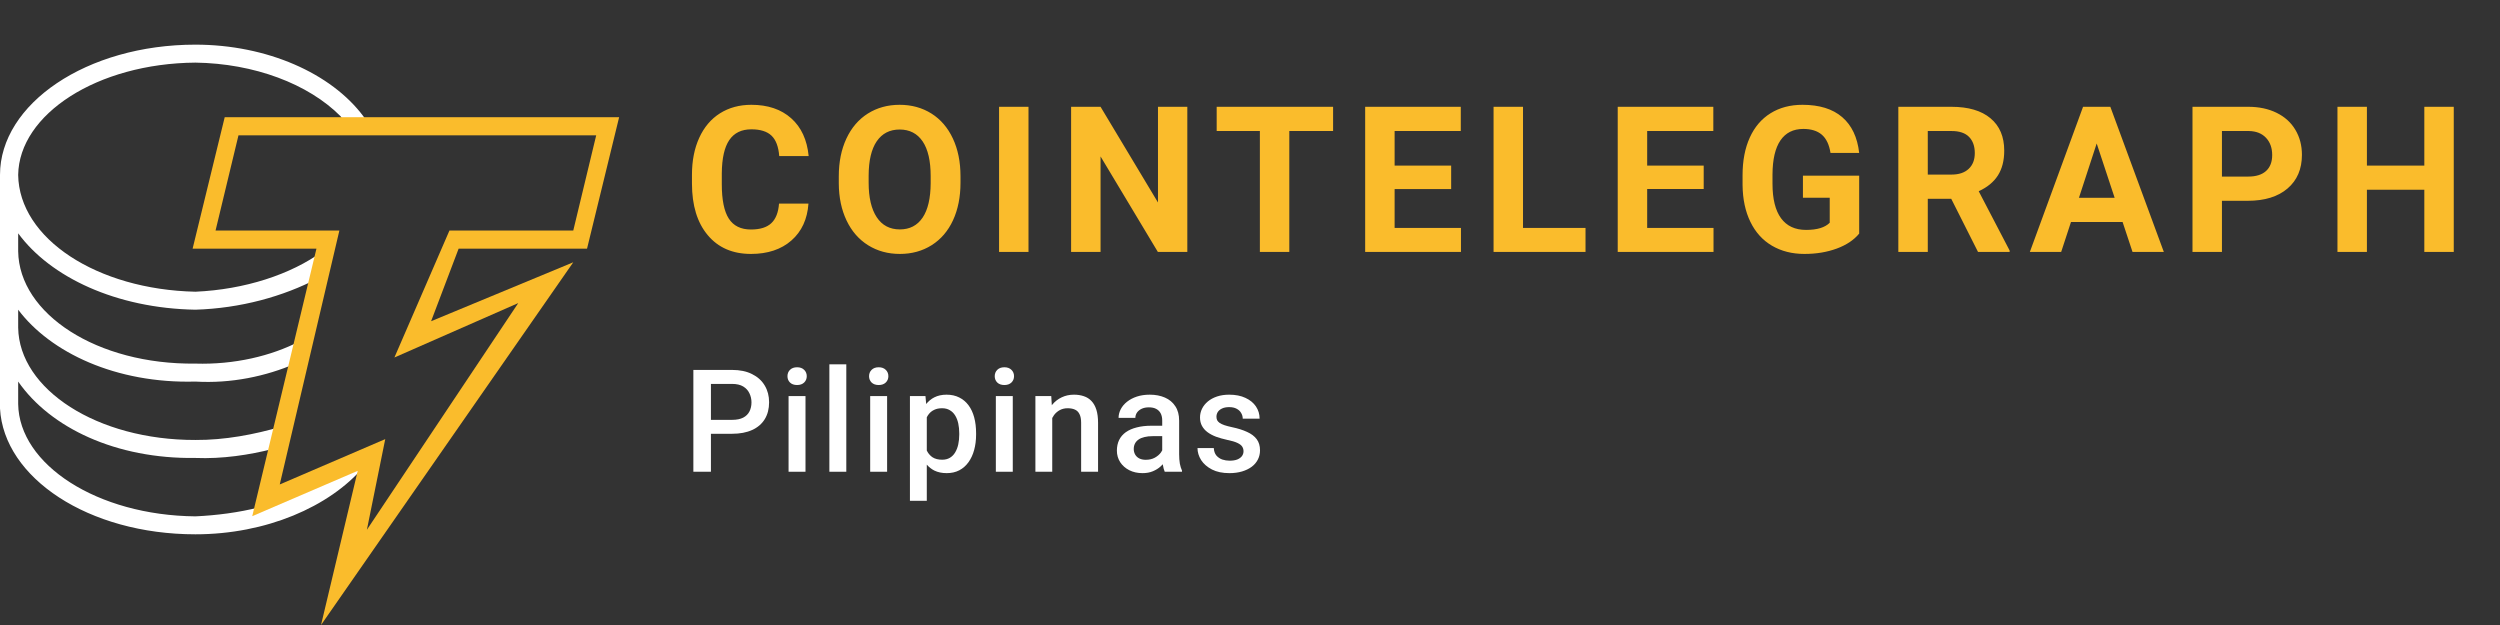
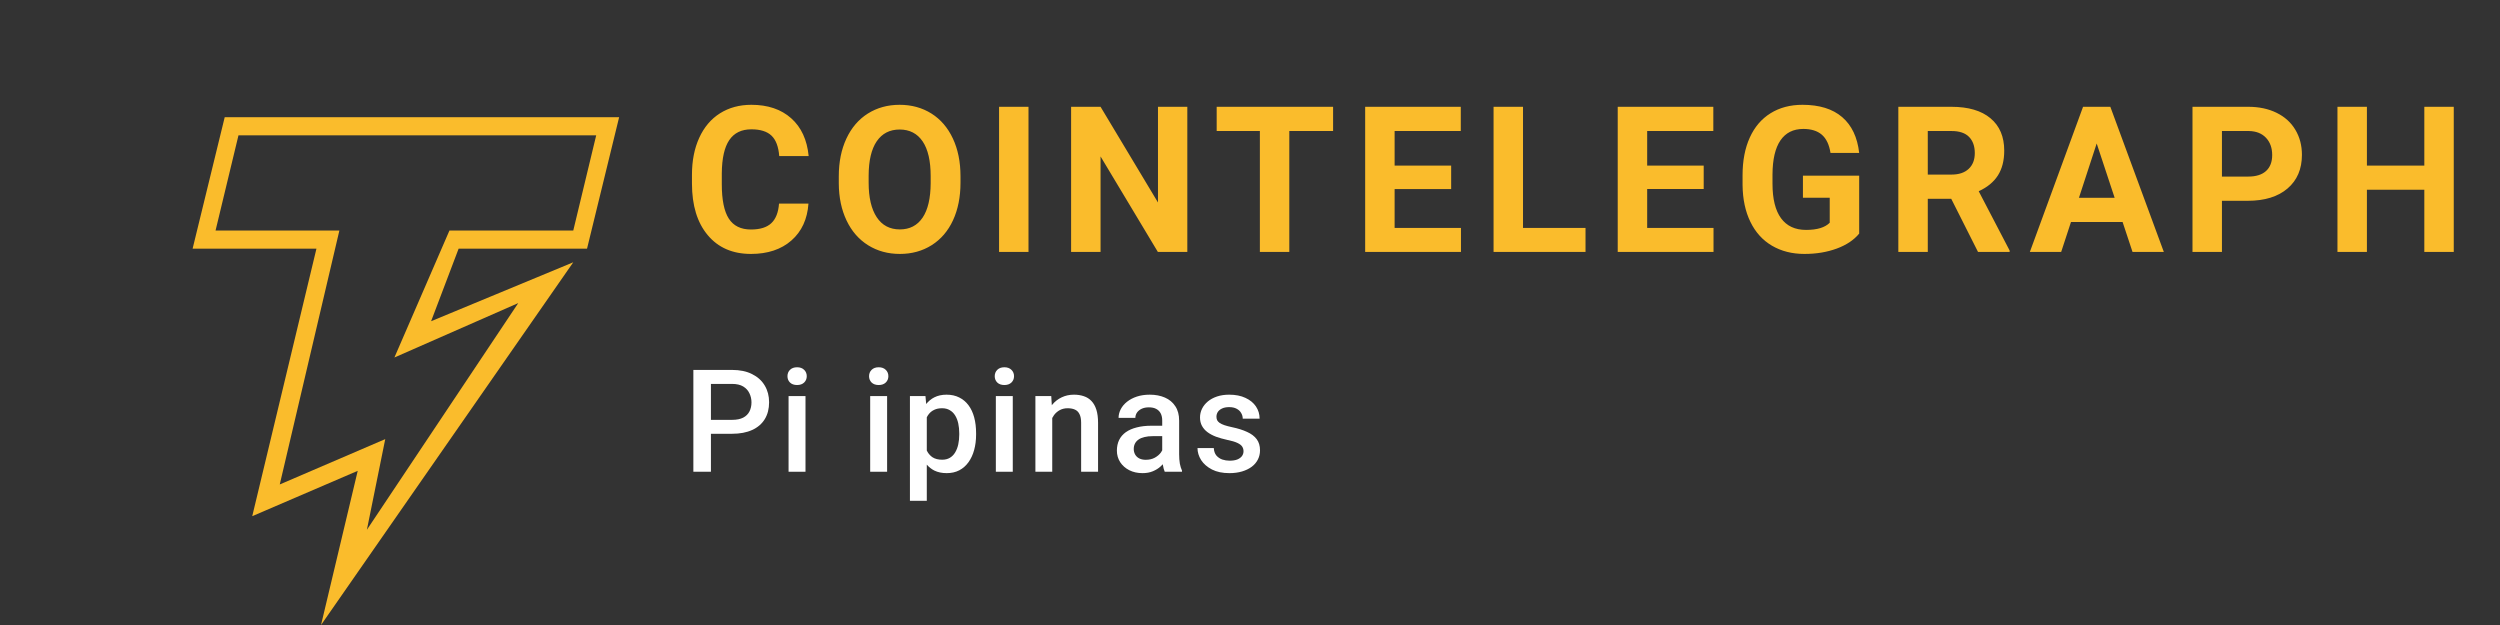
<svg xmlns="http://www.w3.org/2000/svg" width="192" height="48" viewBox="0 0 192 48" fill="none">
  <rect x="0" y="0" width="192" height="48" fill="#333333" stroke="none" />
  <g clip-path="url(#clip0_852_31)">
    <path d="M62.09 15.636C62.005 16.835 61.569 17.779 60.782 18.468C59.996 19.157 58.959 19.502 57.673 19.502C56.266 19.502 55.158 19.021 54.353 18.058C53.546 17.097 53.143 15.776 53.143 14.097V13.415C53.143 12.344 53.329 11.399 53.701 10.583C54.073 9.767 54.604 9.139 55.294 8.703C55.986 8.267 56.788 8.049 57.703 8.049C58.969 8.049 59.99 8.394 60.764 9.083C61.537 9.771 61.984 10.739 62.105 11.984H59.844C59.789 11.264 59.591 10.742 59.252 10.418C58.913 10.094 58.397 9.932 57.703 9.932C56.949 9.932 56.385 10.206 56.011 10.755C55.636 11.304 55.444 12.155 55.434 13.309V14.151C55.434 15.355 55.614 16.235 55.973 16.791C56.333 17.348 56.899 17.626 57.673 17.626C58.372 17.626 58.893 17.464 59.237 17.14C59.582 16.816 59.779 16.314 59.829 15.636H62.09ZM73.766 14.028C73.766 15.126 73.575 16.087 73.193 16.914C72.811 17.741 72.265 18.379 71.554 18.828C70.843 19.277 70.028 19.502 69.108 19.502C68.199 19.502 67.387 19.28 66.673 18.836C65.96 18.391 65.407 17.758 65.015 16.933C64.623 16.109 64.425 15.161 64.419 14.089V13.538C64.419 12.44 64.614 11.475 65.004 10.641C65.394 9.806 65.943 9.166 66.655 8.718C67.366 8.272 68.179 8.049 69.093 8.049C70.008 8.049 70.821 8.273 71.532 8.718C72.243 9.166 72.793 9.806 73.182 10.64C73.572 11.475 73.766 12.438 73.766 13.53V14.028ZM71.475 13.523C71.475 12.354 71.269 11.466 70.858 10.858C70.445 10.251 69.857 9.947 69.093 9.947C68.334 9.947 67.749 10.247 67.336 10.847C66.925 11.447 66.716 12.325 66.712 13.485V14.028C66.712 15.166 66.917 16.049 67.329 16.677C67.741 17.304 68.334 17.619 69.108 17.619C69.867 17.619 70.45 17.316 70.858 16.712C71.264 16.107 71.47 15.225 71.475 14.066V13.523ZM78.989 19.349H76.728V8.202H78.989V19.349ZM91.186 19.349H88.924L84.523 12.015V19.349H82.261V8.202H84.523L88.933 15.551V8.202H91.186V19.349ZM102.381 10.062H99.019V19.349H96.758V10.062H93.441V8.202H102.381V10.062ZM111.449 14.518H107.107V17.504H112.202V19.349H104.845V8.202H112.188V10.062H107.107V12.719H111.449V14.518ZM116.967 17.504H121.768V19.349H114.706V8.202H116.967V17.504ZM130.844 14.517H126.503V17.504H131.598V19.349H124.241V8.202H131.583V10.062H126.503V12.719H130.844V14.517ZM142.785 17.94C142.377 18.435 141.802 18.819 141.058 19.092C140.315 19.365 139.491 19.502 138.586 19.502C137.636 19.502 136.803 19.291 136.087 18.87C135.371 18.449 134.818 17.838 134.429 17.036C134.039 16.235 133.84 15.294 133.829 14.212V13.453C133.829 12.341 134.014 11.378 134.384 10.564C134.753 9.75 135.286 9.127 135.981 8.696C136.677 8.264 137.493 8.049 138.428 8.049C139.729 8.049 140.747 8.364 141.48 8.995C142.214 9.625 142.649 10.542 142.785 11.747H140.583C140.483 11.108 140.26 10.642 139.916 10.345C139.572 10.05 139.098 9.902 138.495 9.902C137.726 9.902 137.141 10.195 136.738 10.782C136.337 11.369 136.133 12.242 136.128 13.4V14.112C136.128 15.281 136.347 16.164 136.784 16.761C137.221 17.358 137.862 17.657 138.706 17.657C139.555 17.657 140.162 17.473 140.523 17.106V15.184H138.465V13.492H142.785V17.94ZM149.855 15.268H148.054V19.349H145.792V8.202H149.87C151.166 8.202 152.167 8.495 152.87 9.083C153.574 9.67 153.925 10.498 153.925 11.57C153.925 12.331 153.763 12.965 153.439 13.473C153.115 13.98 152.623 14.385 151.965 14.686L154.34 19.241V19.349H151.912L149.855 15.268ZM148.054 13.408H149.877C150.445 13.408 150.885 13.261 151.196 12.967C151.508 12.674 151.664 12.27 151.664 11.754C151.664 11.229 151.517 10.815 151.223 10.514C150.929 10.213 150.478 10.062 149.87 10.062H148.053L148.054 13.408ZM163.016 17.051H159.051L158.298 19.349H155.893L159.979 8.202H162.074L166.182 19.349H163.778L163.016 17.051ZM159.662 15.192H162.405L161.026 11.019L159.662 15.192ZM170.645 15.421V19.349H168.383V8.202H172.665C173.489 8.202 174.214 8.355 174.839 8.662C175.465 8.968 175.946 9.402 176.283 9.967C176.62 10.53 176.788 11.172 176.788 11.892C176.788 12.985 176.42 13.845 175.684 14.476C174.947 15.106 173.928 15.421 172.627 15.421H170.645ZM170.645 13.561H172.665C173.263 13.561 173.719 13.418 174.033 13.132C174.347 12.846 174.504 12.438 174.504 11.908C174.504 11.361 174.346 10.919 174.029 10.583C173.713 10.247 173.276 10.073 172.718 10.062H170.645V13.561ZM188.449 19.349H186.188V14.572H181.779V19.349H179.517V8.202H181.779V12.719H186.188V8.202H188.449V19.349Z" fill="#FABC2C" />
-     <path d="M27.92 35.861L19.893 39.311V38.966C18.346 39.358 16.631 39.583 15.007 39.656C7.458 39.583 1.466 35.678 1.396 31.03V29.305C3.876 32.869 8.923 35.257 15.007 35.171C17.065 35.257 19.171 34.935 20.94 34.48L21.638 32.755C19.54 33.374 17.249 33.805 15.007 33.79C7.458 33.805 1.466 29.899 1.396 25.165V23.785C3.876 27.079 8.912 29.468 15.007 29.305C17.749 29.468 20.43 28.898 22.685 27.925L23.034 26.2C20.831 27.348 17.977 28.015 15.007 27.925C7.458 28.015 1.466 24.11 1.396 19.3V17.919C3.876 21.291 8.923 23.679 15.007 23.785C18.465 23.679 21.743 22.776 24.43 21.369L24.78 19.299C22.34 21.086 18.78 22.238 15.007 22.404C7.458 22.238 1.467 18.331 1.396 13.434C1.466 8.776 7.458 4.871 15.007 4.809C19.507 4.871 23.687 6.431 26.176 8.949L26.418 9.348L28.178 9.355L27.92 8.949C25.445 5.623 20.495 3.429 15.007 3.429C6.654 3.429 0 7.98 0 13.434V31.375C0.293 36.699 6.796 41.035 15.007 41.035C20.43 41.035 25.304 38.927 27.92 35.861Z" fill="white" />
    <path d="M24.655 48L27.473 36.16L19.372 39.643L24.303 19.098H14.792L17.258 9H47.55L45.084 19.098H35.222L33.108 24.67L44.027 20.143L24.655 48ZM29.587 33.723L28.177 40.687L39.801 23.277L30.29 27.456L34.517 17.706H44.027L45.788 10.393H18.315L16.554 17.706H26.064L21.485 37.206L29.587 33.724V33.723Z" fill="#FABC2C" />
    <path fill-rule="evenodd" clip-rule="evenodd" d="M72.697 30.311C73.062 30.311 73.387 30.383 73.67 30.526C73.953 30.666 74.191 30.866 74.384 31.127C74.577 31.385 74.723 31.697 74.819 32.062C74.916 32.424 74.964 32.827 74.964 33.271V33.383C74.964 33.806 74.914 34.198 74.814 34.56C74.717 34.918 74.572 35.231 74.379 35.499C74.189 35.764 73.954 35.971 73.675 36.118C73.396 36.264 73.073 36.337 72.708 36.337C72.347 36.337 72.03 36.272 71.758 36.139C71.536 36.027 71.344 35.874 71.178 35.685V38.464H69.883V30.419H71.075L71.131 31.028C71.307 30.81 71.514 30.638 71.758 30.515C72.026 30.379 72.339 30.311 72.697 30.311ZM72.349 31.353C72.12 31.353 71.922 31.392 71.758 31.471C71.593 31.546 71.455 31.652 71.344 31.789C71.28 31.867 71.225 31.953 71.178 32.047V34.603L71.264 34.755C71.358 34.9 71.476 35.022 71.618 35.119C71.811 35.244 72.059 35.306 72.359 35.306C72.592 35.306 72.79 35.256 72.955 35.156C73.12 35.056 73.255 34.918 73.358 34.743C73.466 34.564 73.545 34.357 73.595 34.124C73.645 33.892 73.67 33.645 73.67 33.383V33.271C73.67 33.002 73.645 32.753 73.595 32.524C73.545 32.291 73.466 32.087 73.358 31.912C73.251 31.736 73.113 31.6 72.944 31.503C72.78 31.403 72.581 31.353 72.349 31.353Z" fill="white" />
    <path fill-rule="evenodd" clip-rule="evenodd" d="M88.302 30.311C88.739 30.311 89.125 30.385 89.462 30.532C89.802 30.678 90.069 30.901 90.263 31.198C90.46 31.491 90.558 31.86 90.558 32.304V34.887C90.558 35.152 90.576 35.391 90.611 35.602C90.651 35.81 90.707 35.99 90.778 36.144V36.23H89.451C89.39 36.09 89.342 35.913 89.307 35.699C89.304 35.684 89.303 35.668 89.301 35.653C89.249 35.709 89.195 35.767 89.135 35.822C88.97 35.972 88.771 36.096 88.538 36.193C88.309 36.289 88.044 36.337 87.743 36.337C87.364 36.337 87.026 36.262 86.728 36.112C86.431 35.958 86.198 35.752 86.03 35.495C85.862 35.233 85.777 34.937 85.777 34.608C85.777 34.3 85.835 34.028 85.949 33.791C86.067 33.552 86.239 33.351 86.465 33.19C86.694 33.029 86.974 32.907 87.303 32.825C87.632 32.739 88.008 32.696 88.431 32.696H89.258V32.294C89.258 32.086 89.221 31.907 89.145 31.756C89.07 31.606 88.956 31.489 88.802 31.407C88.651 31.324 88.462 31.284 88.232 31.284C88.021 31.284 87.838 31.32 87.685 31.391C87.531 31.463 87.41 31.559 87.324 31.681C87.239 31.803 87.195 31.941 87.195 32.094H85.906C85.906 31.865 85.962 31.643 86.073 31.428C86.184 31.213 86.346 31.022 86.557 30.854C86.768 30.686 87.02 30.553 87.314 30.456C87.607 30.36 87.937 30.311 88.302 30.311ZM88.527 33.497C88.288 33.497 88.076 33.519 87.894 33.566C87.711 33.609 87.559 33.673 87.438 33.759C87.316 33.845 87.224 33.949 87.163 34.071C87.102 34.193 87.072 34.331 87.072 34.485C87.072 34.639 87.108 34.78 87.18 34.909C87.251 35.034 87.355 35.133 87.491 35.205C87.631 35.276 87.799 35.312 87.996 35.312C88.261 35.312 88.492 35.258 88.689 35.151C88.889 35.04 89.047 34.905 89.161 34.748C89.2 34.693 89.231 34.638 89.258 34.585V33.497H88.527Z" fill="white" />
    <path d="M94.4 30.311C94.887 30.311 95.305 30.393 95.652 30.558C96.003 30.719 96.272 30.94 96.458 31.219C96.644 31.495 96.737 31.807 96.737 32.154H95.442C95.442 32 95.403 31.857 95.324 31.724C95.249 31.588 95.134 31.478 94.981 31.396C94.826 31.31 94.633 31.267 94.4 31.267C94.179 31.267 93.994 31.303 93.848 31.375C93.704 31.442 93.597 31.532 93.525 31.643C93.457 31.754 93.423 31.876 93.423 32.008C93.423 32.105 93.441 32.193 93.477 32.272C93.516 32.347 93.581 32.417 93.67 32.481C93.759 32.542 93.881 32.599 94.035 32.653C94.193 32.706 94.39 32.759 94.626 32.809C95.07 32.902 95.452 33.022 95.77 33.169C96.093 33.312 96.34 33.498 96.512 33.727C96.684 33.953 96.769 34.239 96.769 34.586C96.769 34.844 96.713 35.081 96.603 35.295C96.495 35.507 96.338 35.692 96.13 35.849C95.922 36.003 95.674 36.123 95.384 36.209C95.097 36.294 94.775 36.337 94.417 36.337C93.891 36.337 93.444 36.244 93.079 36.058C92.714 35.868 92.437 35.627 92.247 35.334C92.061 35.036 91.968 34.728 91.968 34.41H93.219C93.233 34.649 93.3 34.841 93.418 34.984C93.54 35.123 93.69 35.226 93.869 35.291C94.052 35.351 94.24 35.381 94.433 35.381C94.665 35.381 94.861 35.351 95.019 35.291C95.176 35.226 95.296 35.14 95.378 35.033C95.46 34.922 95.502 34.796 95.502 34.657C95.502 34.528 95.47 34.411 95.405 34.307C95.341 34.2 95.217 34.103 95.034 34.017C94.855 33.931 94.59 33.852 94.239 33.781C93.931 33.713 93.648 33.633 93.391 33.54C93.136 33.443 92.918 33.326 92.735 33.19C92.553 33.054 92.412 32.893 92.311 32.706C92.211 32.52 92.161 32.306 92.161 32.062C92.161 31.826 92.213 31.602 92.316 31.391C92.42 31.18 92.569 30.994 92.763 30.832C92.956 30.671 93.19 30.544 93.466 30.451C93.745 30.358 94.057 30.311 94.4 30.311Z" fill="white" />
    <path fill-rule="evenodd" clip-rule="evenodd" d="M56.221 28.41C56.826 28.41 57.339 28.517 57.762 28.732C58.188 28.943 58.512 29.237 58.734 29.613C58.956 29.985 59.067 30.411 59.067 30.891C59.067 31.396 58.956 31.829 58.734 32.191C58.512 32.553 58.188 32.831 57.762 33.024C57.339 33.217 56.825 33.314 56.221 33.314H54.599V36.23H53.25V28.41H56.221ZM54.599 32.245H56.221C56.575 32.245 56.862 32.187 57.08 32.073C57.298 31.958 57.457 31.8 57.558 31.6C57.661 31.396 57.714 31.163 57.714 30.902C57.714 30.655 57.661 30.424 57.558 30.209C57.457 29.991 57.298 29.816 57.08 29.683C56.862 29.551 56.575 29.484 56.221 29.484H54.599V32.245Z" fill="white" />
    <path d="M61.862 36.23H60.562V30.419H61.862V36.23Z" fill="white" />
-     <path d="M64.996 36.23H63.696V27.98H64.996V36.23Z" fill="white" />
    <path d="M68.13 36.23H66.83V30.419H68.13V36.23Z" fill="white" />
    <path d="M77.781 36.23H76.481V30.419H77.781V36.23Z" fill="white" />
    <path d="M82.483 30.311C82.763 30.311 83.015 30.351 83.24 30.429C83.469 30.504 83.665 30.628 83.826 30.8C83.991 30.972 84.116 31.196 84.202 31.471C84.288 31.743 84.331 32.079 84.331 32.476V36.23H83.031V32.47C83.031 32.191 82.99 31.971 82.907 31.81C82.829 31.645 82.712 31.529 82.559 31.46C82.408 31.389 82.22 31.353 81.994 31.353C81.772 31.353 81.574 31.4 81.398 31.493C81.223 31.586 81.074 31.713 80.952 31.875C80.9 31.945 80.854 32.021 80.812 32.101V36.23H79.519V30.419H80.737L80.779 31.122C80.789 31.109 80.798 31.096 80.808 31.084C81.012 30.837 81.255 30.648 81.538 30.515C81.821 30.379 82.136 30.311 82.483 30.311Z" fill="white" />
    <path d="M61.218 28.206C61.447 28.206 61.627 28.272 61.76 28.405C61.892 28.534 61.959 28.696 61.959 28.893C61.959 29.086 61.892 29.248 61.76 29.377C61.627 29.505 61.447 29.57 61.218 29.57C60.985 29.57 60.802 29.505 60.67 29.377C60.541 29.248 60.477 29.086 60.477 28.893C60.477 28.696 60.541 28.534 60.67 28.405C60.802 28.272 60.985 28.206 61.218 28.206Z" fill="white" />
    <path d="M67.485 28.206C67.714 28.206 67.895 28.272 68.027 28.405C68.16 28.534 68.227 28.696 68.227 28.893C68.227 29.086 68.16 29.248 68.027 29.377C67.895 29.505 67.714 29.57 67.485 29.57C67.253 29.57 67.07 29.505 66.938 29.377C66.809 29.248 66.744 29.086 66.744 28.893C66.744 28.696 66.809 28.534 66.938 28.405C67.07 28.272 67.253 28.206 67.485 28.206Z" fill="white" />
    <path d="M77.137 28.206C77.366 28.206 77.546 28.272 77.679 28.405C77.811 28.534 77.878 28.696 77.878 28.893C77.878 29.086 77.811 29.248 77.679 29.377C77.546 29.505 77.366 29.57 77.137 29.57C76.904 29.57 76.721 29.505 76.589 29.377C76.46 29.248 76.395 29.086 76.395 28.893C76.395 28.696 76.46 28.534 76.589 28.405C76.721 28.272 76.904 28.206 77.137 28.206Z" fill="white" />
  </g>
  <defs>
    <clipPath id="clip0_852_31">
      <rect width="192" height="48" fill="white" />
    </clipPath>
  </defs>
</svg>